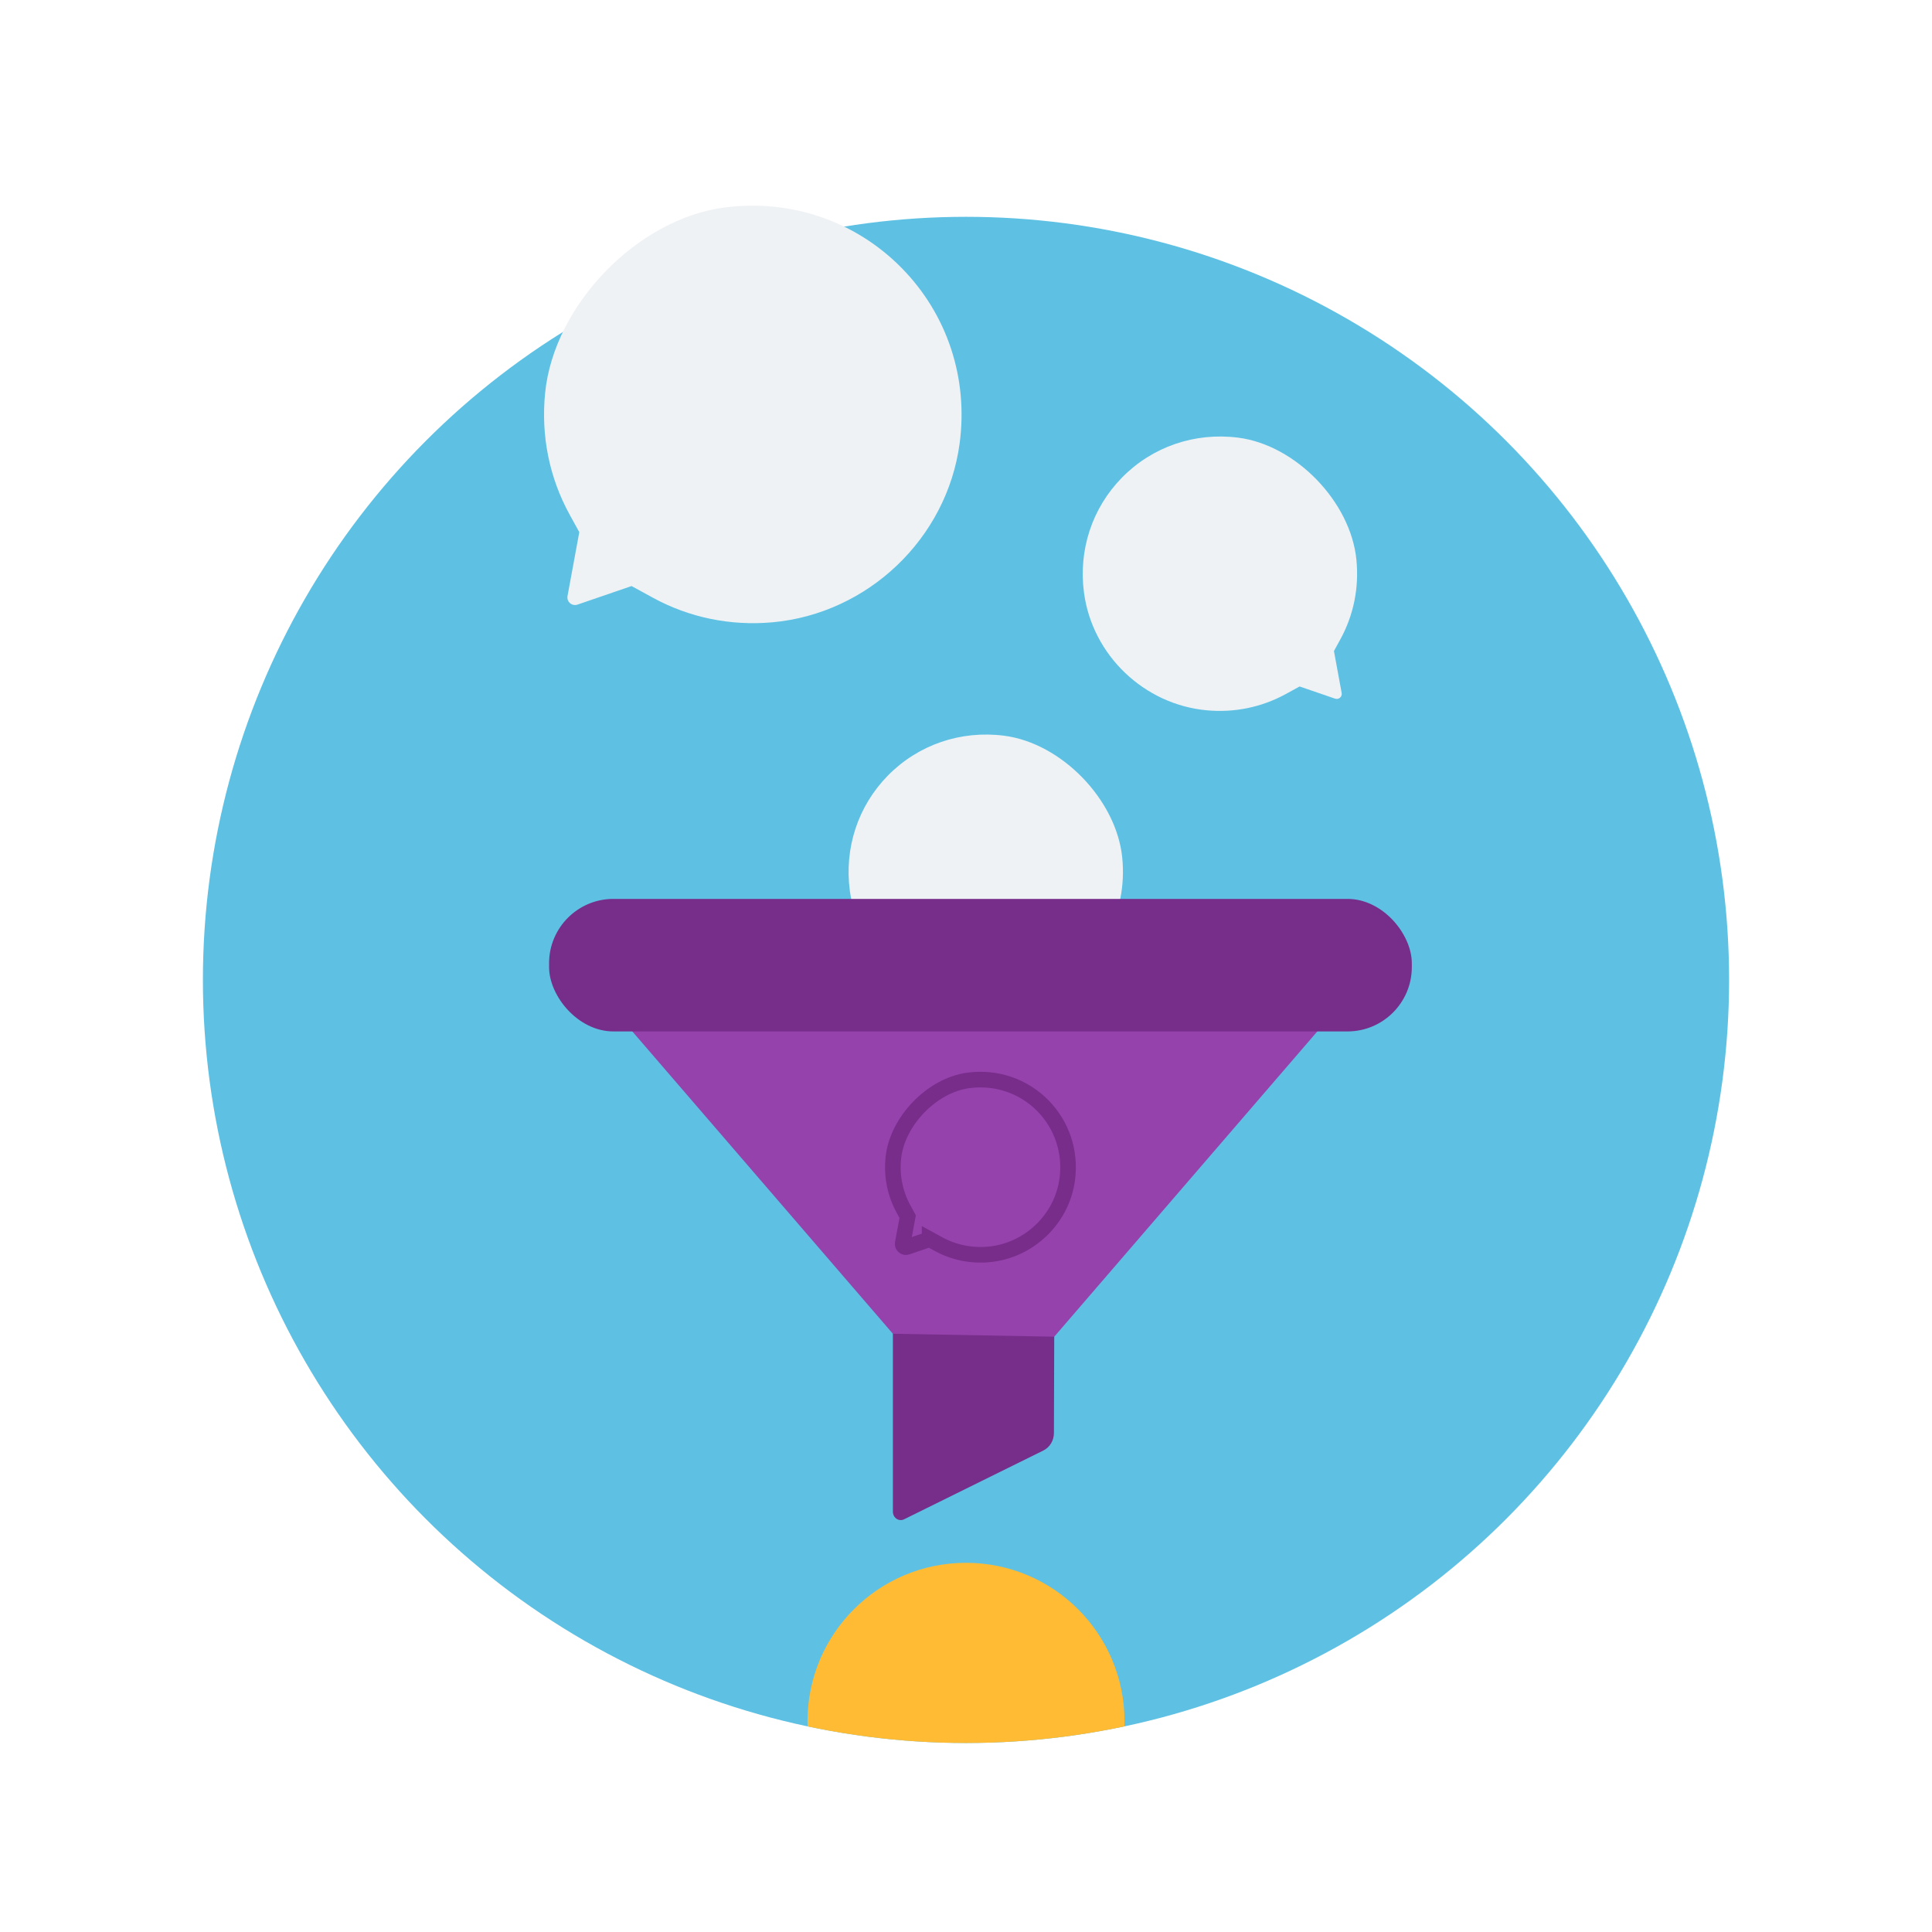
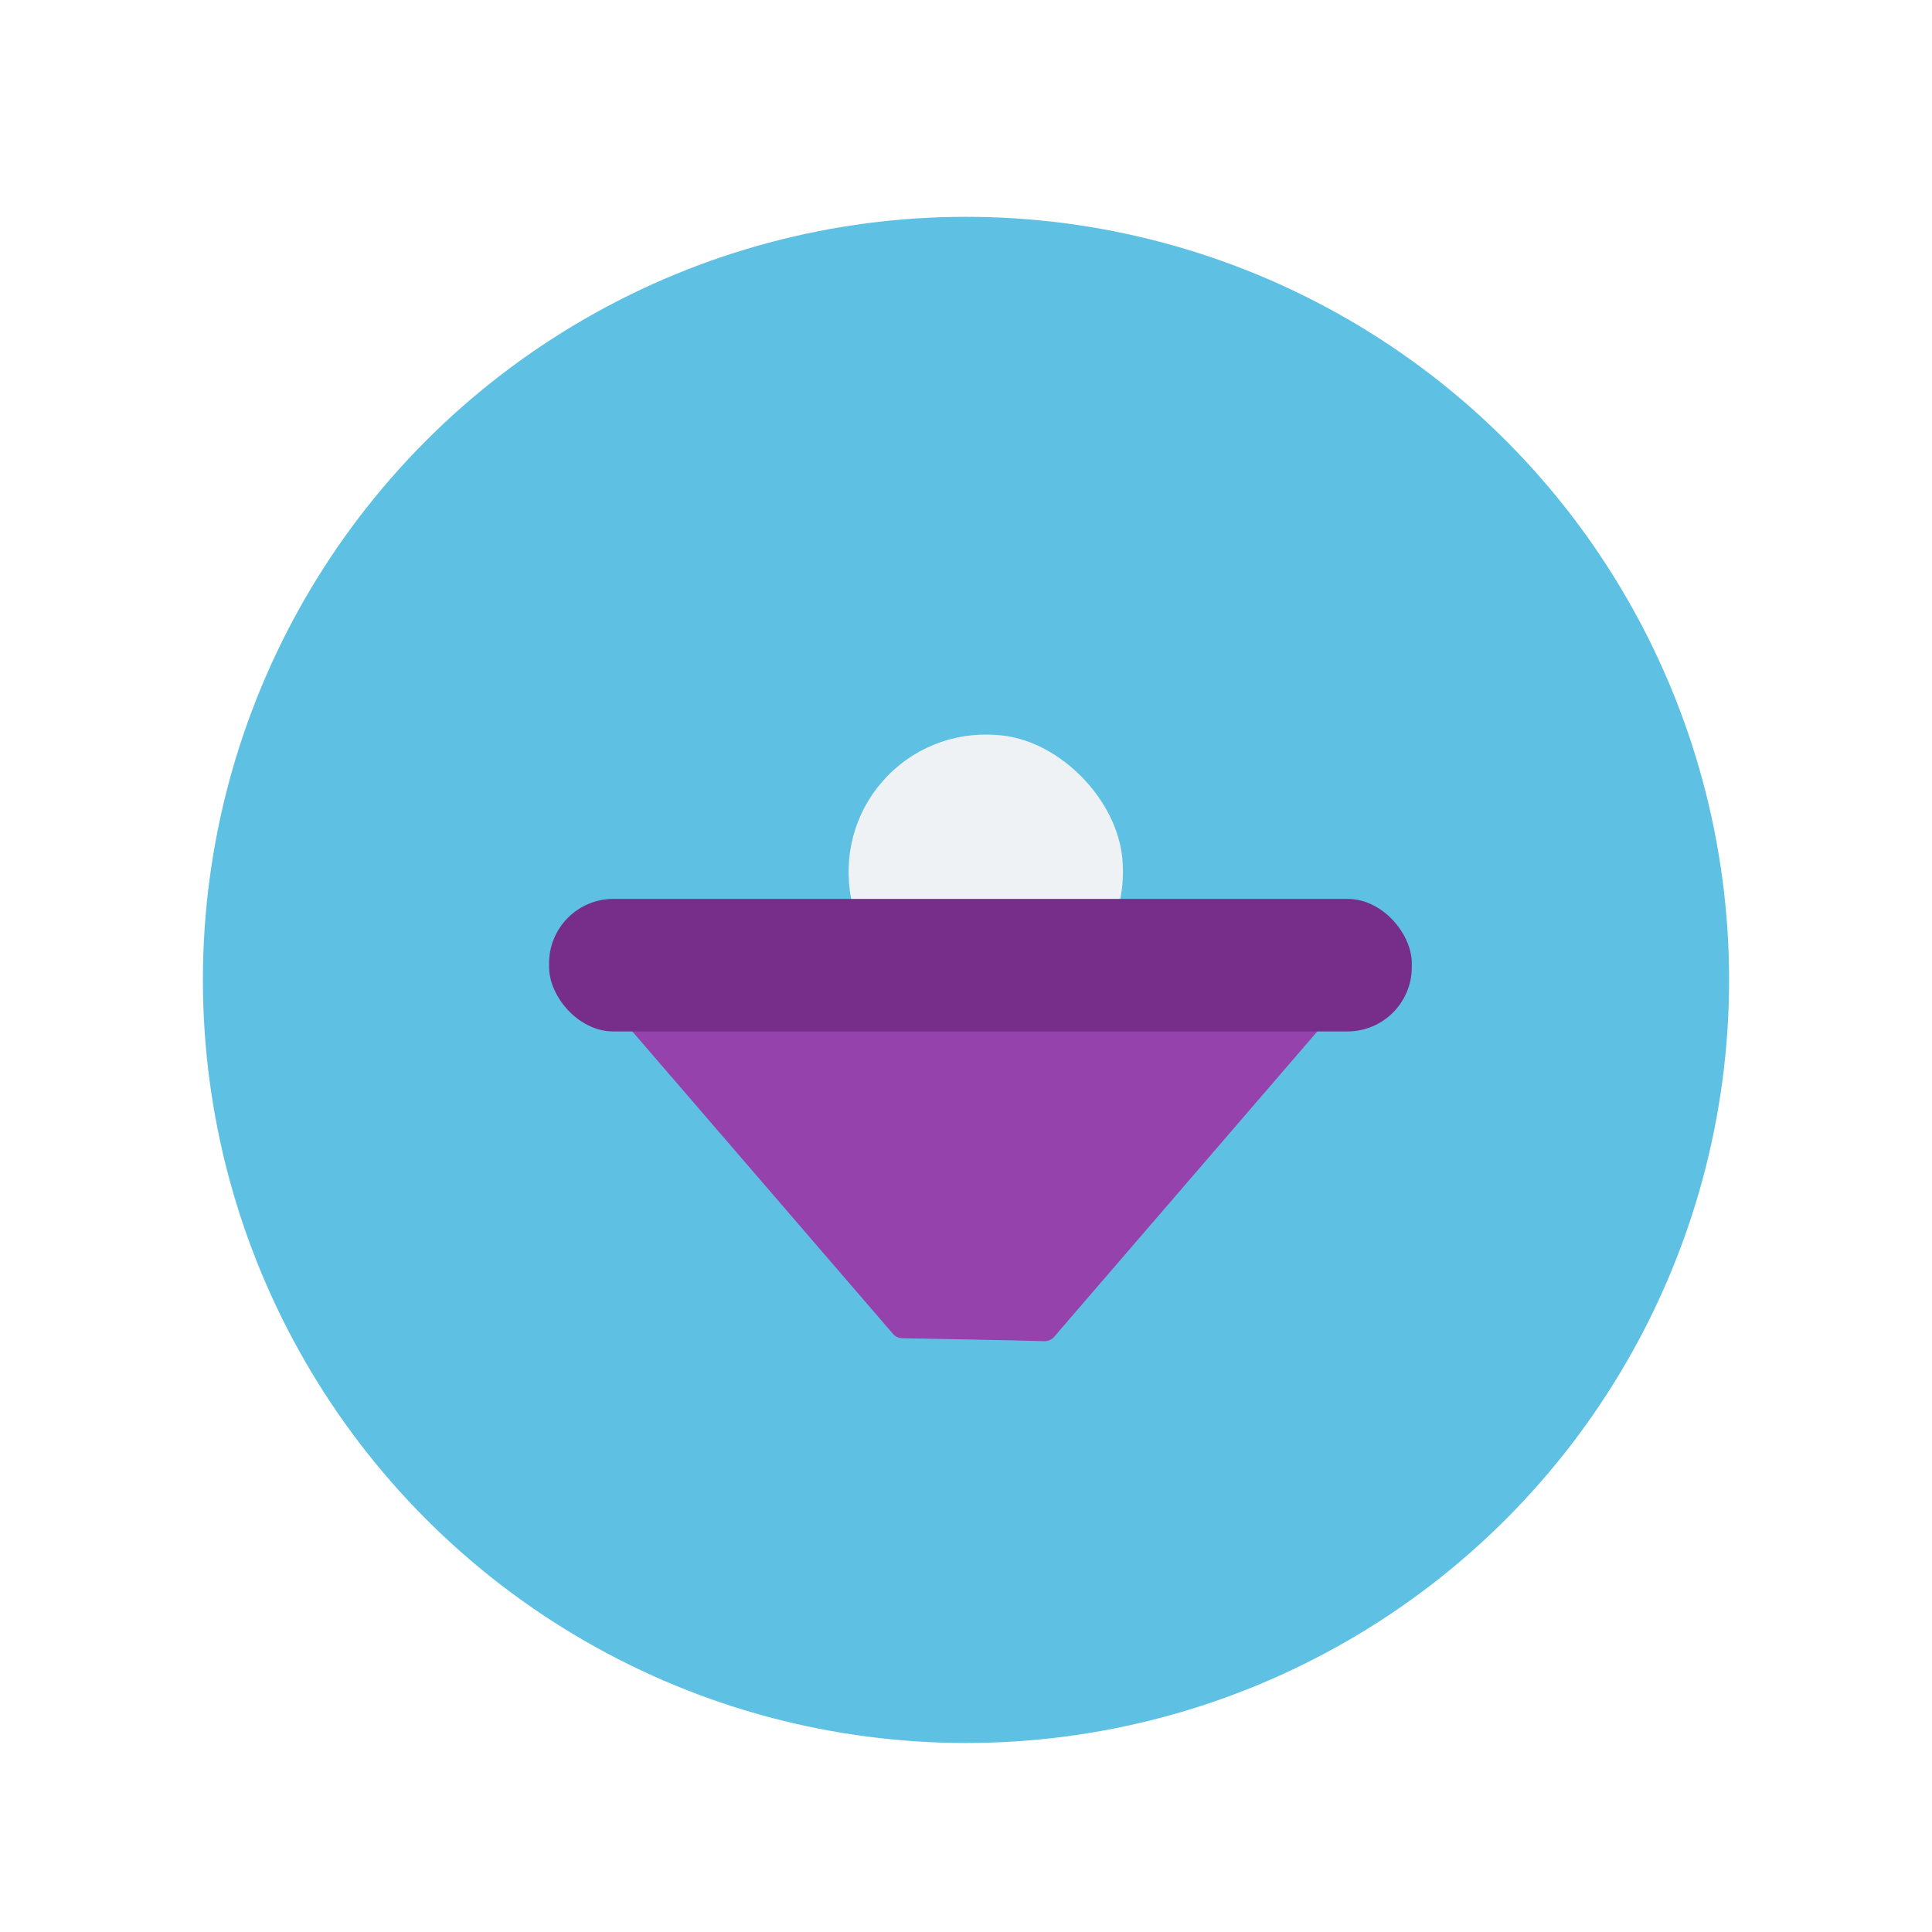
<svg xmlns="http://www.w3.org/2000/svg" id="Conversion-rates" viewBox="0 0 450 450">
  <defs>
    <style> .cls-1 { fill: none; stroke: #772d89; stroke-miterlimit: 10; stroke-width: 3.63px; } .cls-2 { clip-path: url(#clippath); } .cls-3 { fill: #ffbb34; } .cls-4 { fill: #eff2f5; } .cls-5 { fill: #9542ac; } .cls-6 { fill: #5ec1e3; } .cls-7 { fill: #772d8a; } .cls-8 { filter: url(#drop-shadow-9); } .cls-9 { filter: url(#drop-shadow-7); } .cls-10 { filter: url(#drop-shadow-8); } </style>
    <clipPath id="clippath">
-       <circle class="cls-6" cx="225" cy="228.24" r="177.74" />
-     </clipPath>
+       </clipPath>
    <filter id="drop-shadow-7" filterUnits="userSpaceOnUse">
      <feOffset dx="2.54" dy="2.54" />
      <feGaussianBlur result="blur" stdDeviation="4.07" />
      <feFlood flood-color="#000" flood-opacity=".1" />
      <feComposite in2="blur" operator="in" />
      <feComposite in="SourceGraphic" />
    </filter>
    <filter id="drop-shadow-8" filterUnits="userSpaceOnUse">
      <feOffset dx="3.87" dy="3.87" />
      <feGaussianBlur result="blur-2" stdDeviation="6.2" />
      <feFlood flood-color="#000" flood-opacity=".1" />
      <feComposite in2="blur-2" operator="in" />
      <feComposite in="SourceGraphic" />
    </filter>
    <filter id="drop-shadow-9" filterUnits="userSpaceOnUse">
      <feOffset dx="2.54" dy="2.54" />
      <feGaussianBlur result="blur-3" stdDeviation="4.07" />
      <feFlood flood-color="#000" flood-opacity=".1" />
      <feComposite in2="blur-3" operator="in" />
      <feComposite in="SourceGraphic" />
    </filter>
  </defs>
  <g>
    <circle class="cls-6" cx="225" cy="228.24" r="177.74" />
    <g class="cls-2">
      <circle class="cls-3" cx="225" cy="400.93" r="36.92" />
    </g>
  </g>
  <g class="cls-9">
    <path class="cls-4" d="m245.61,226.78l-3.29,1.8c-5.54,3.02-11.84,4.33-18.24,3.75-14.65-1.31-26.71-12.82-28.67-27.36-1.34-9.98,1.89-19.77,8.86-26.87,7.05-7.17,16.94-10.57,27.05-9.28,13.41,1.71,26.19,14.95,27.53,28.41.65,6.54-.64,12.94-3.77,18.63l-1.46,2.66,1.8,9.77c.16.88-.68,1.61-1.53,1.32l-8.27-2.84Z" />
  </g>
  <g>
    <path class="cls-5" d="m245.55,311.35l61.51-71.38h-160.01l60.92,70.69c.56.65,1.34,1.03,2.17,1.04,5.56.1,27.42.49,33.09.69.88.03,1.72-.35,2.31-1.04Z" />
    <rect class="cls-7" x="127.89" y="209.37" width="200.95" height="30.87" rx="14.99" ry="14.99" />
-     <path class="cls-7" d="m207.97,310.66v41.44c0,1.43,1.4,2.38,2.62,1.77l32.43-16.02c1.5-.74,2.46-2.33,2.46-4.09l.07-22.42" />
  </g>
  <g class="cls-10">
-     <path class="cls-4" d="m143.23,132.63l5.01,2.74c8.43,4.6,18.01,6.58,27.76,5.71,22.3-2,40.66-19.51,43.64-41.63,2.05-15.19-2.87-30.09-13.49-40.89-10.74-10.92-25.78-16.09-41.16-14.12-20.41,2.61-39.86,22.75-41.89,43.23-.99,9.95.97,19.7,5.73,28.36l2.23,4.05-2.74,14.87c-.25,1.34,1.04,2.45,2.33,2l12.59-4.32Z" />
-   </g>
-   <path class="cls-1" d="m216.52,288.64l2.1,1.15c3.54,1.93,7.56,2.76,11.65,2.39,9.36-.84,17.06-8.18,18.31-17.47.86-6.37-1.21-12.62-5.66-17.16-4.5-4.58-10.82-6.75-17.27-5.92-8.57,1.09-16.72,9.55-17.58,18.14-.42,4.17.41,8.27,2.41,11.9l.93,1.7-1.15,6.24c-.1.56.44,1.03.98.84l5.28-1.81Z" />
+     </g>
  <g class="cls-8">
-     <path class="cls-4" d="m300.15,157.36l-3.29,1.8c-5.54,3.02-11.84,4.33-18.24,3.75-14.65-1.31-26.71-12.82-28.67-27.36-1.34-9.98,1.89-19.77,8.86-26.87,7.05-7.17,16.94-10.57,27.05-9.28,13.41,1.71,26.19,14.95,27.53,28.41.65,6.54-.64,12.94-3.77,18.63l-1.46,2.66,1.8,9.77c.16.88-.68,1.61-1.53,1.32l-8.27-2.84Z" />
-   </g>
+     </g>
</svg>